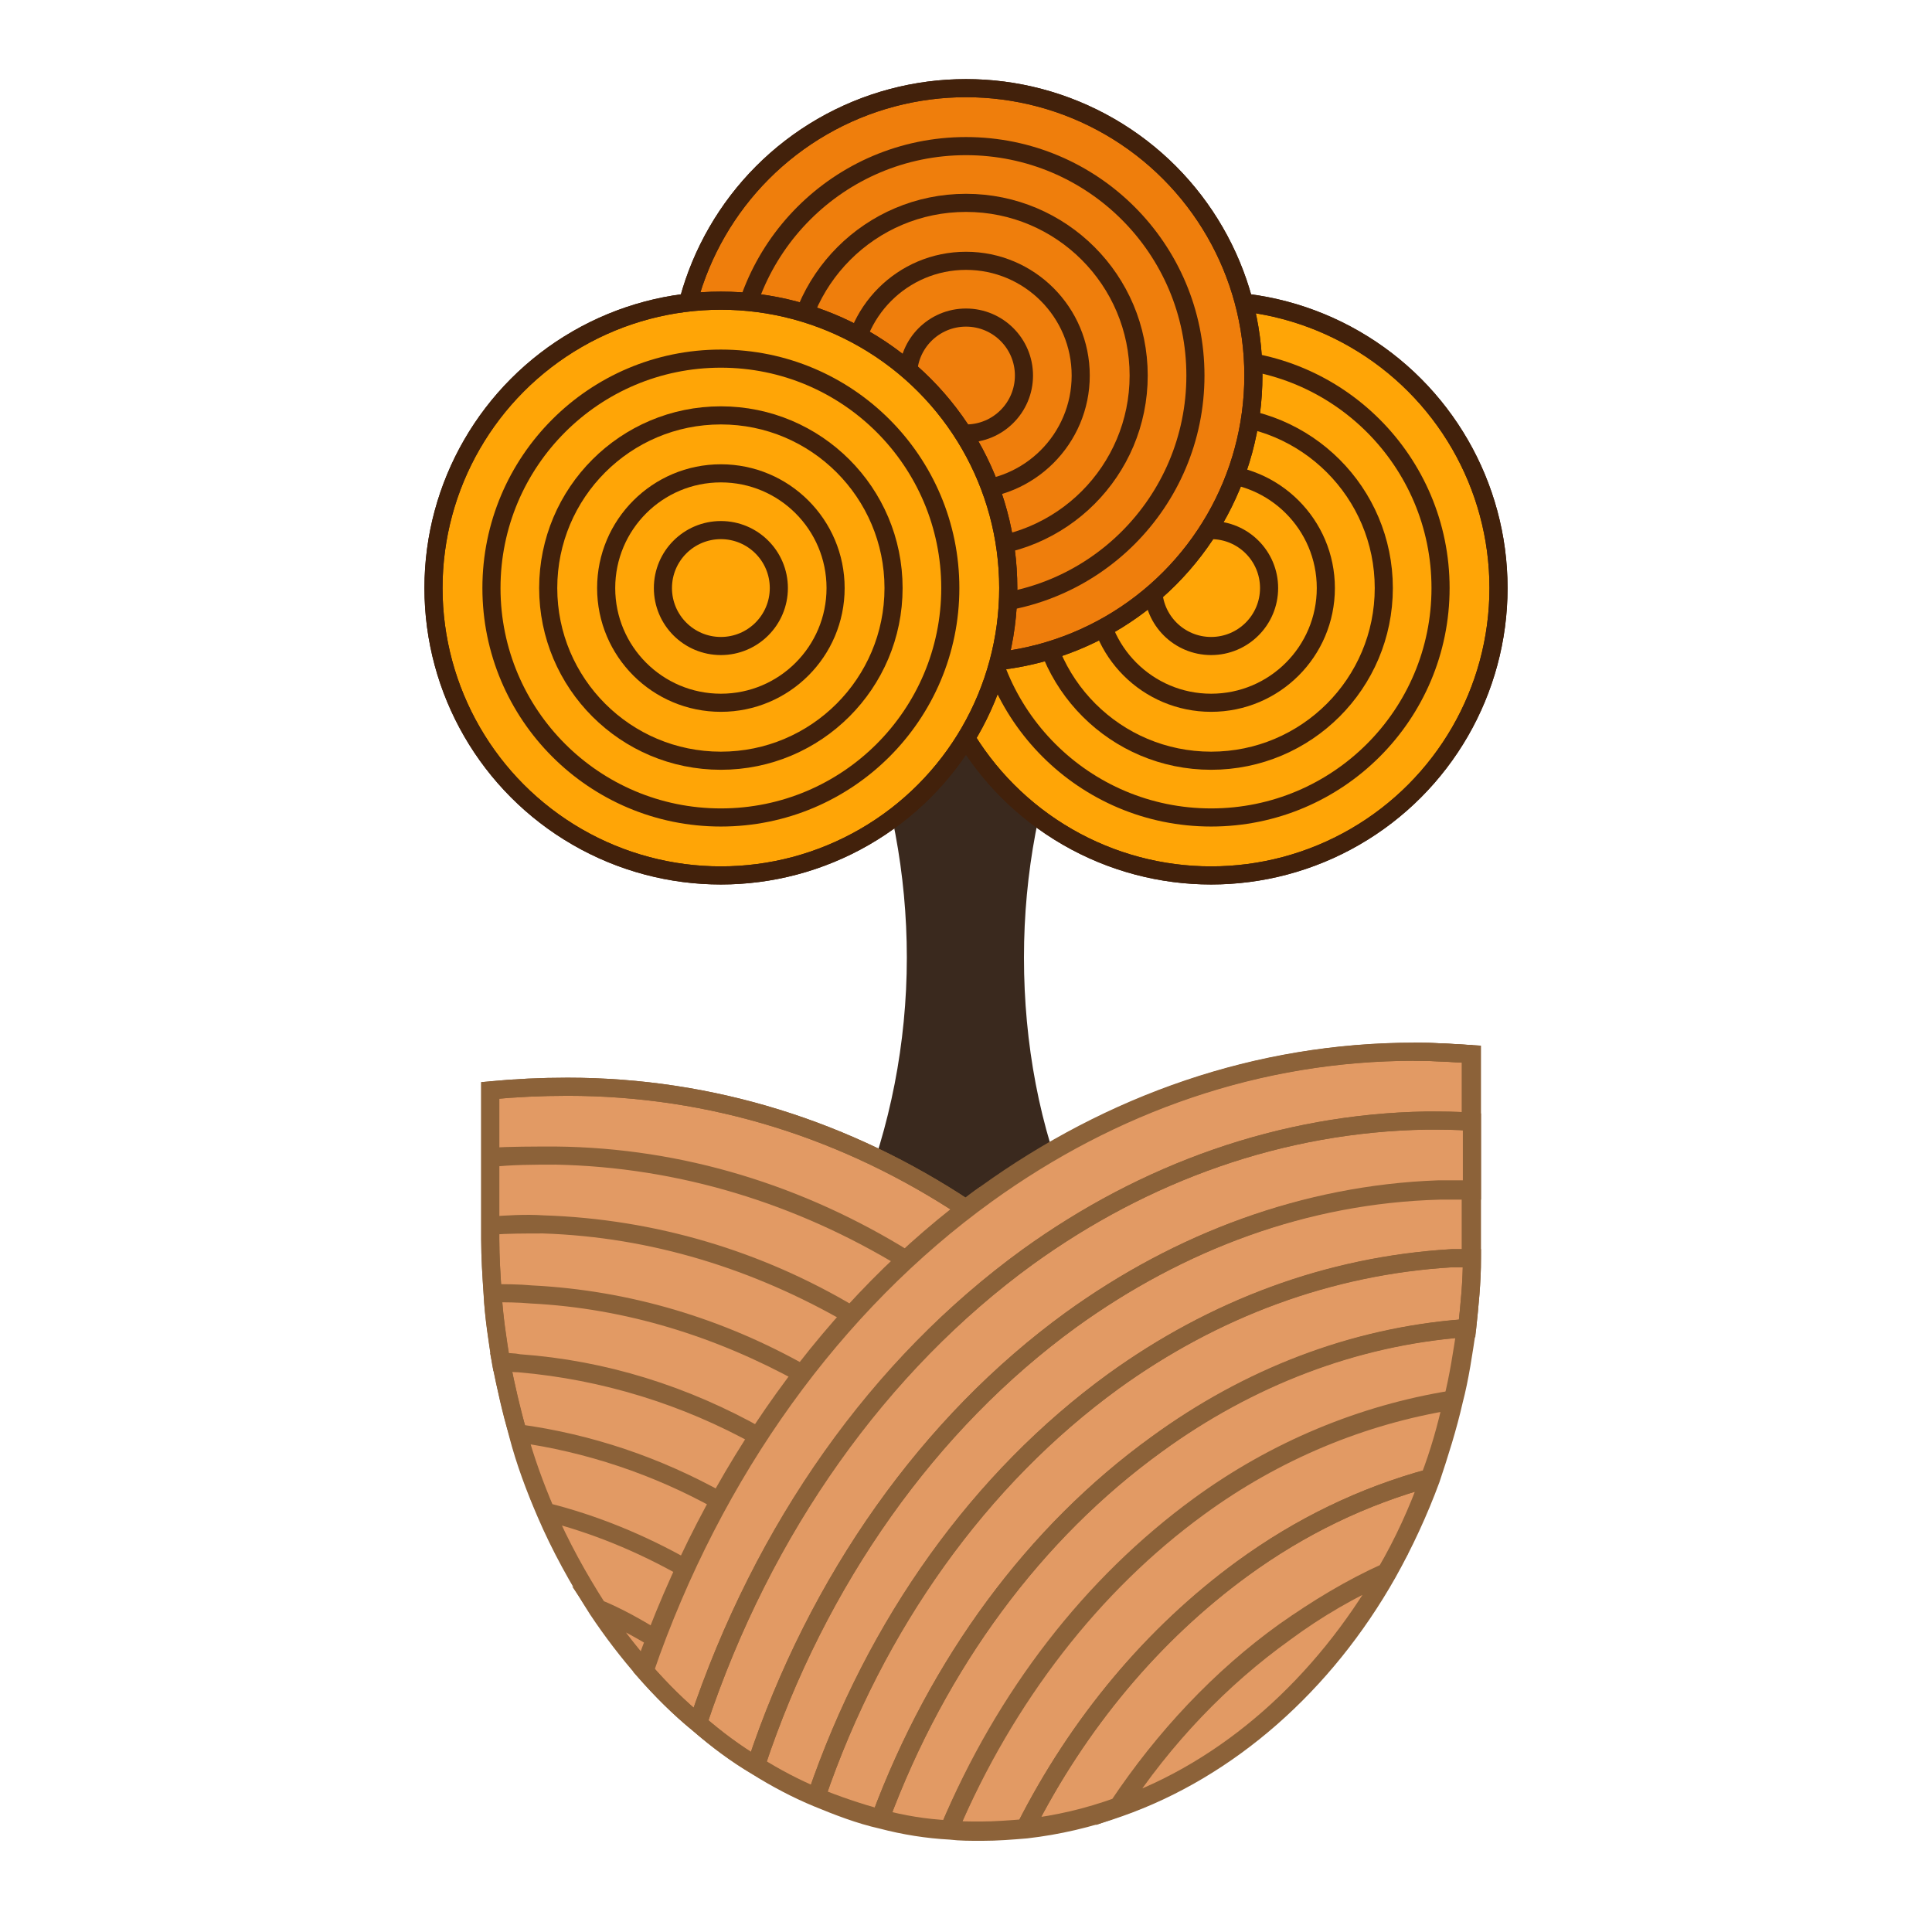
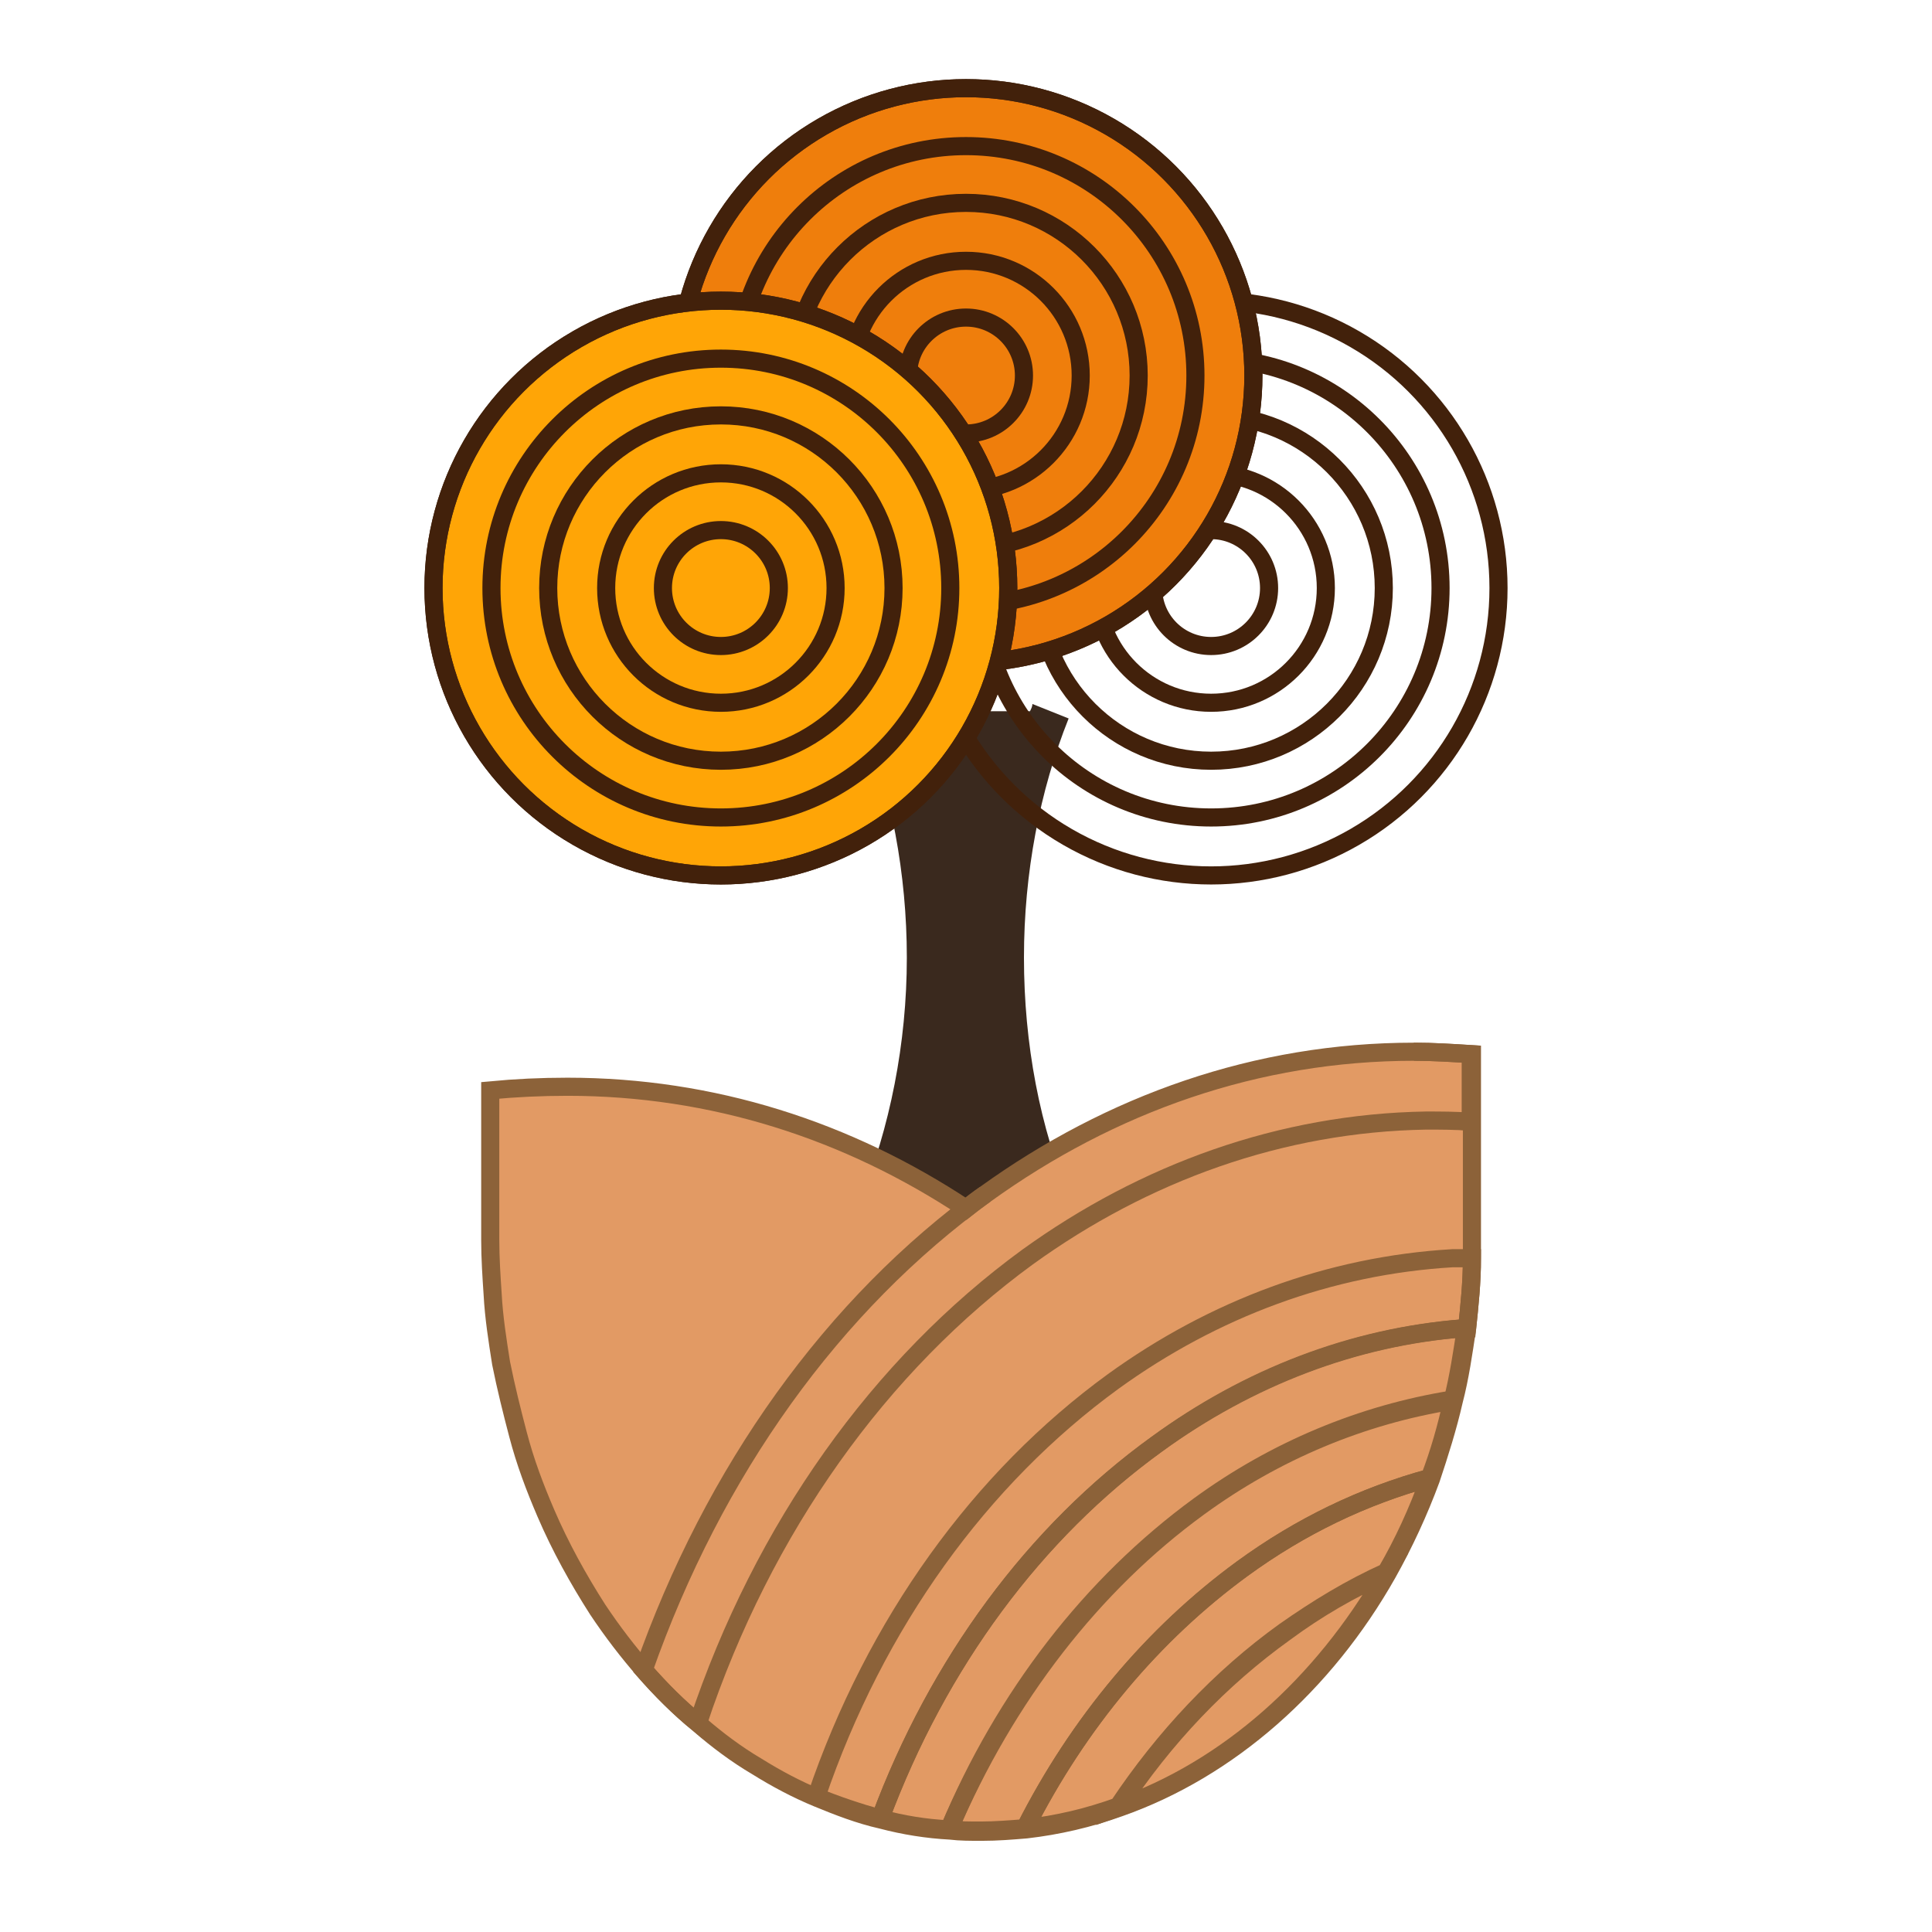
<svg xmlns="http://www.w3.org/2000/svg" version="1.1" x="0px" y="0px" viewBox="0 0 16 16" style="enable-background:new 0 0 16 16;" xml:space="preserve">
  <style type="text/css">
	.st0{fill:#3A291E;}
	.st1{fill:#FFA506;}
	.st2{fill:none;stroke:#3A291E;stroke-width:7.018;stroke-linecap:round;stroke-linejoin:round;stroke-miterlimit:10;}
	.st3{fill:#EF7E0C;}
	.st4{fill:#E29A64;}
	.st5{fill:#FFA506;stroke:#42210B;stroke-width:0.5;stroke-miterlimit:10;}
	.st6{fill:none;stroke:#42210B;stroke-width:0.5;stroke-miterlimit:10;}
	.st7{fill:#EF7E0C;stroke:#42210B;stroke-width:0.5;stroke-miterlimit:10;}
	.st8{fill:#E29A64;stroke:#8C6239;stroke-width:0.5;stroke-miterlimit:10;}
	.st9{fill:none;stroke:#8C6239;stroke-width:0.5;stroke-miterlimit:10;}
	.st10{fill:#FFA506;stroke:#42210B;stroke-width:0.15;stroke-miterlimit:10;}
	.st11{fill:none;stroke:#42210B;stroke-width:0.15;stroke-miterlimit:10;}
	.st12{fill:#EF7E0C;stroke:#42210B;stroke-width:0.15;stroke-miterlimit:10;}
	.st13{fill:#E29A64;stroke:#8C6239;stroke-width:0.15;stroke-miterlimit:10;}
	.st14{fill:none;stroke:#8C6239;stroke-width:0.15;stroke-miterlimit:10;}
</style>
  <g id="BACKGROUND_1_">
</g>
  <g id="OBJECTS_1_">
    <path class="st0" d="M8.97,10.17H7.03l0.09-0.22c0.25-0.61,0.39-1.31,0.39-2.02c0-0.69-0.13-1.38-0.37-1.98l0.15-0.06l0,0h0   l0.15-0.06c0.01,0.02,0.02,0.04,0.02,0.06h1.07c0.01-0.02,0.02-0.04,0.02-0.06l0.3,0.12c-0.24,0.6-0.37,1.28-0.37,1.98   c0,0.71,0.13,1.41,0.39,2.02L8.97,10.17z" />
-     <circle class="st10" cx="10.03" cy="4.87" r="2.38" />
    <circle class="st11" cx="10.03" cy="4.87" r="2.38" />
    <circle class="st11" cx="10.03" cy="4.87" r="1.9" />
    <circle class="st11" cx="10.03" cy="4.87" r="1.43" />
    <circle class="st11" cx="10.03" cy="4.87" r="0.95" />
    <circle class="st11" cx="10.03" cy="4.87" r="0.48" />
    <circle class="st12" cx="8" cy="3.11" r="2.38" />
    <circle class="st11" cx="8" cy="3.11" r="2.38" />
    <circle class="st11" cx="8" cy="3.11" r="1.9" />
    <circle class="st11" cx="8" cy="3.11" r="1.43" />
    <circle class="st11" cx="8" cy="3.11" r="0.95" />
    <circle class="st11" cx="8" cy="3.11" r="0.48" />
    <circle class="st10" cx="5.97" cy="4.87" r="2.38" />
    <circle class="st11" cx="5.97" cy="4.87" r="2.38" />
    <circle class="st11" cx="5.97" cy="4.87" r="1.9" />
    <circle class="st11" cx="5.97" cy="4.87" r="1.43" />
    <circle class="st11" cx="5.97" cy="4.87" r="0.95" />
    <circle class="st11" cx="5.97" cy="4.87" r="0.48" />
    <g>
      <path class="st13" d="M12.19,8.73v1.53c0,0.05,0,0.11,0,0.16c0,0.2-0.02,0.39-0.04,0.58c-0.03,0.2-0.06,0.41-0.11,0.6    c-0.05,0.22-0.12,0.44-0.19,0.65c-0.1,0.27-0.22,0.53-0.36,0.78c-0.52,0.92-1.31,1.62-2.22,1.94c-0.25,0.09-0.51,0.15-0.77,0.18    c-0.12,0.01-0.24,0.02-0.37,0.02c-0.09,0-0.18,0-0.26-0.01c-0.19-0.01-0.38-0.04-0.57-0.09c-0.18-0.04-0.36-0.11-0.53-0.18    c-0.17-0.07-0.34-0.16-0.5-0.26c-0.17-0.1-0.33-0.22-0.48-0.35c-0.16-0.13-0.31-0.28-0.45-0.44c-0.14-0.16-0.27-0.33-0.39-0.51    c-0.16-0.25-0.31-0.52-0.43-0.8c-0.09-0.21-0.17-0.42-0.23-0.65c-0.05-0.19-0.1-0.39-0.14-0.59c-0.03-0.19-0.06-0.38-0.07-0.57    c-0.01-0.15-0.02-0.3-0.02-0.45V9.03C4.27,9.01,4.48,9,4.7,9C5.9,9,7.02,9.36,8,10.01c0.05-0.04,0.1-0.08,0.16-0.12    c1.04-0.75,2.25-1.18,3.55-1.18C11.87,8.71,12.03,8.72,12.19,8.73z" />
      <path class="st14" d="M9.22,11.44c-1.1,0.8-1.97,2-2.46,3.44c0.17,0.07,0.35,0.13,0.53,0.18c0.48-1.29,1.28-2.37,2.29-3.1    c0.76-0.55,1.63-0.89,2.55-0.96c0.01,0,0.01,0,0.02,0c0.02-0.19,0.04-0.38,0.04-0.58c-0.05,0-0.11,0-0.16,0    C11.01,10.48,10.05,10.84,9.22,11.44z" />
-       <path class="st14" d="M8.87,10.93c-1.17,0.85-2.1,2.15-2.61,3.69c0.16,0.1,0.33,0.19,0.5,0.26c0.49-1.43,1.36-2.64,2.46-3.44    c0.83-0.6,1.78-0.96,2.8-1.02c0.05,0,0.11,0,0.16,0c0-0.05,0-0.11,0-0.16V9.85c-0.09,0-0.18,0-0.27,0    C10.81,9.89,9.77,10.28,8.87,10.93z" />
-       <path class="st14" d="M8.51,10.41c-1.23,0.89-2.19,2.24-2.73,3.86c0.15,0.13,0.31,0.25,0.48,0.35c0.51-1.54,1.44-2.84,2.61-3.69    c0.9-0.65,1.94-1.04,3.05-1.07c0.09,0,0.18,0,0.27,0V9.29c-0.12-0.01-0.25-0.01-0.37-0.01C10.61,9.3,9.48,9.71,8.51,10.41z" />
-       <path class="st14" d="M4.06,9.03C4.27,9.01,4.48,9,4.7,9C5.9,9,7.02,9.36,8,10.01C7.02,9.36,5.9,9,4.7,9    C4.48,9,4.27,9.01,4.06,9.03v0.55C4.23,9.57,4.42,9.57,4.6,9.57c1.04,0.02,2.03,0.33,2.9,0.86C6.63,9.89,5.64,9.58,4.6,9.57    c-0.18,0-0.36,0-0.54,0.02v0.56c0.15-0.01,0.29-0.01,0.44-0.01c0.91,0.03,1.78,0.29,2.55,0.75c-0.78-0.45-1.64-0.72-2.55-0.75    c-0.15-0.01-0.3,0-0.44,0.01v0.11c0,0.15,0.01,0.3,0.02,0.45c0.11,0,0.21,0,0.32,0.01c0.8,0.04,1.56,0.28,2.25,0.66    c-0.69-0.39-1.45-0.62-2.25-0.66c-0.11-0.01-0.21-0.01-0.32-0.01c0.01,0.19,0.04,0.38,0.07,0.57c0.05,0,0.1,0,0.15,0.01    c0.7,0.05,1.37,0.26,1.99,0.61c-0.61-0.34-1.29-0.55-1.99-0.61c-0.05,0-0.1-0.01-0.15-0.01c0.04,0.2,0.08,0.4,0.14,0.59    c0.59,0.08,1.15,0.27,1.67,0.56c-0.52-0.29-1.09-0.48-1.67-0.56c0.06,0.22,0.14,0.44,0.23,0.65c0.4,0.1,0.79,0.26,1.16,0.47    c-0.37-0.21-0.76-0.37-1.16-0.47c0.12,0.28,0.27,0.55,0.43,0.8c0.17,0.07,0.33,0.16,0.49,0.26c-0.16-0.1-0.32-0.18-0.49-0.26    c0.12,0.18,0.25,0.35,0.39,0.51c0.57-1.65,1.57-3.03,2.83-3.94c1.04-0.75,2.25-1.18,3.55-1.18c0.16,0,0.32,0.01,0.47,0.02" />
      <path class="st14" d="M8.16,9.89c-1.26,0.91-2.25,2.29-2.83,3.94c0.14,0.16,0.29,0.31,0.45,0.44c0.54-1.62,1.51-2.97,2.73-3.86    c0.97-0.7,2.1-1.11,3.3-1.13c0.12,0,0.25,0,0.37,0.01V8.73c-0.16-0.01-0.31-0.02-0.47-0.02" />
-       <path class="st14" d="M9.58,11.96c-1.01,0.73-1.81,1.81-2.29,3.1c0.19,0.05,0.37,0.08,0.57,0.09c0.47-1.1,1.19-2.03,2.07-2.67    c0.63-0.46,1.35-0.76,2.1-0.88c0.05-0.2,0.08-0.4,0.11-0.6c-0.01,0-0.01,0-0.02,0C11.2,11.07,10.33,11.41,9.58,11.96z" />
+       <path class="st14" d="M9.58,11.96c-1.01,0.73-1.81,1.81-2.29,3.1c0.19,0.05,0.37,0.08,0.57,0.09c0.47-1.1,1.19-2.03,2.07-2.67    c0.63-0.46,1.35-0.76,2.1-0.88c0.05-0.2,0.08-0.4,0.11-0.6c-0.01,0-0.01,0-0.02,0C11.2,11.07,10.33,11.41,9.58,11.96" />
      <path class="st14" d="M8.49,15.14c0.27-0.03,0.52-0.09,0.77-0.18c0.38-0.57,0.85-1.07,1.38-1.45c0.27-0.19,0.55-0.36,0.84-0.49    c0.14-0.24,0.26-0.5,0.36-0.78c-0.55,0.15-1.07,0.4-1.55,0.75C9.55,13.53,8.93,14.27,8.49,15.14z" />
      <path class="st14" d="M9.26,14.97c0.91-0.32,1.69-1.02,2.22-1.94c-0.29,0.13-0.57,0.29-0.84,0.49    C10.11,13.9,9.64,14.39,9.26,14.97z" />
      <path class="st14" d="M7.86,15.15c0.09,0.01,0.17,0.01,0.26,0.01c0.12,0,0.25-0.01,0.37-0.02c0.44-0.87,1.06-1.61,1.8-2.15    c0.48-0.35,1-0.6,1.55-0.75c0.08-0.21,0.14-0.42,0.19-0.65c-0.75,0.12-1.47,0.42-2.1,0.88C9.04,13.12,8.32,14.05,7.86,15.15z" />
    </g>
  </g>
</svg>